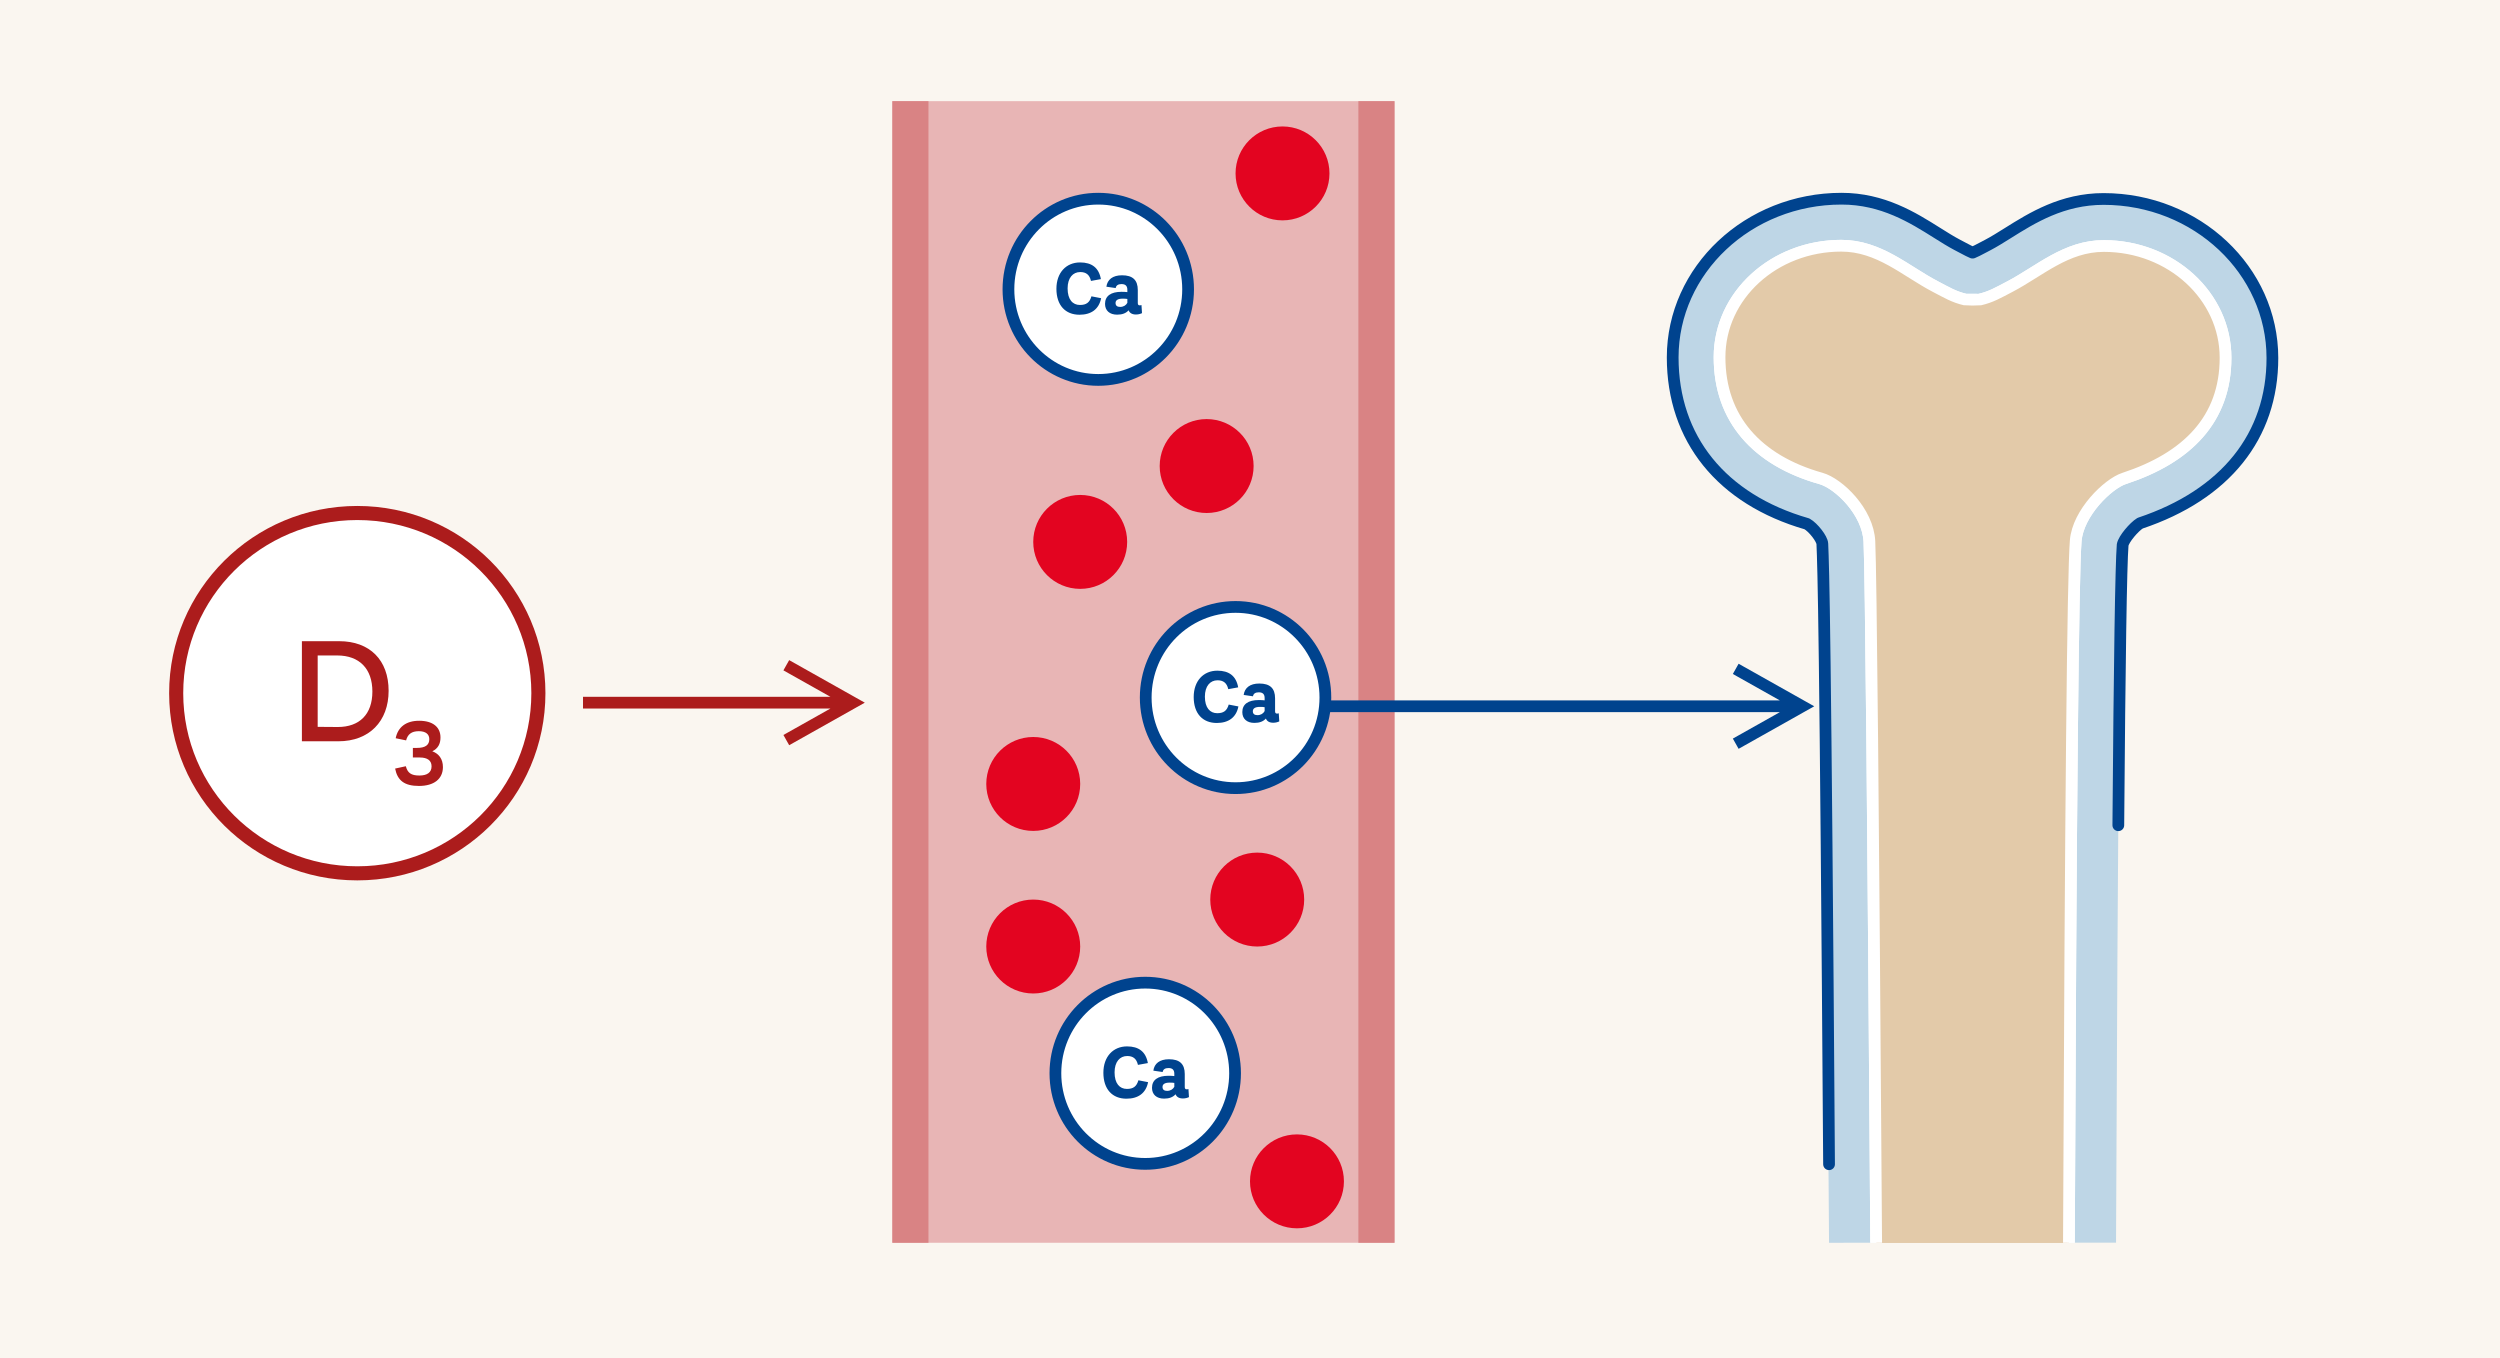
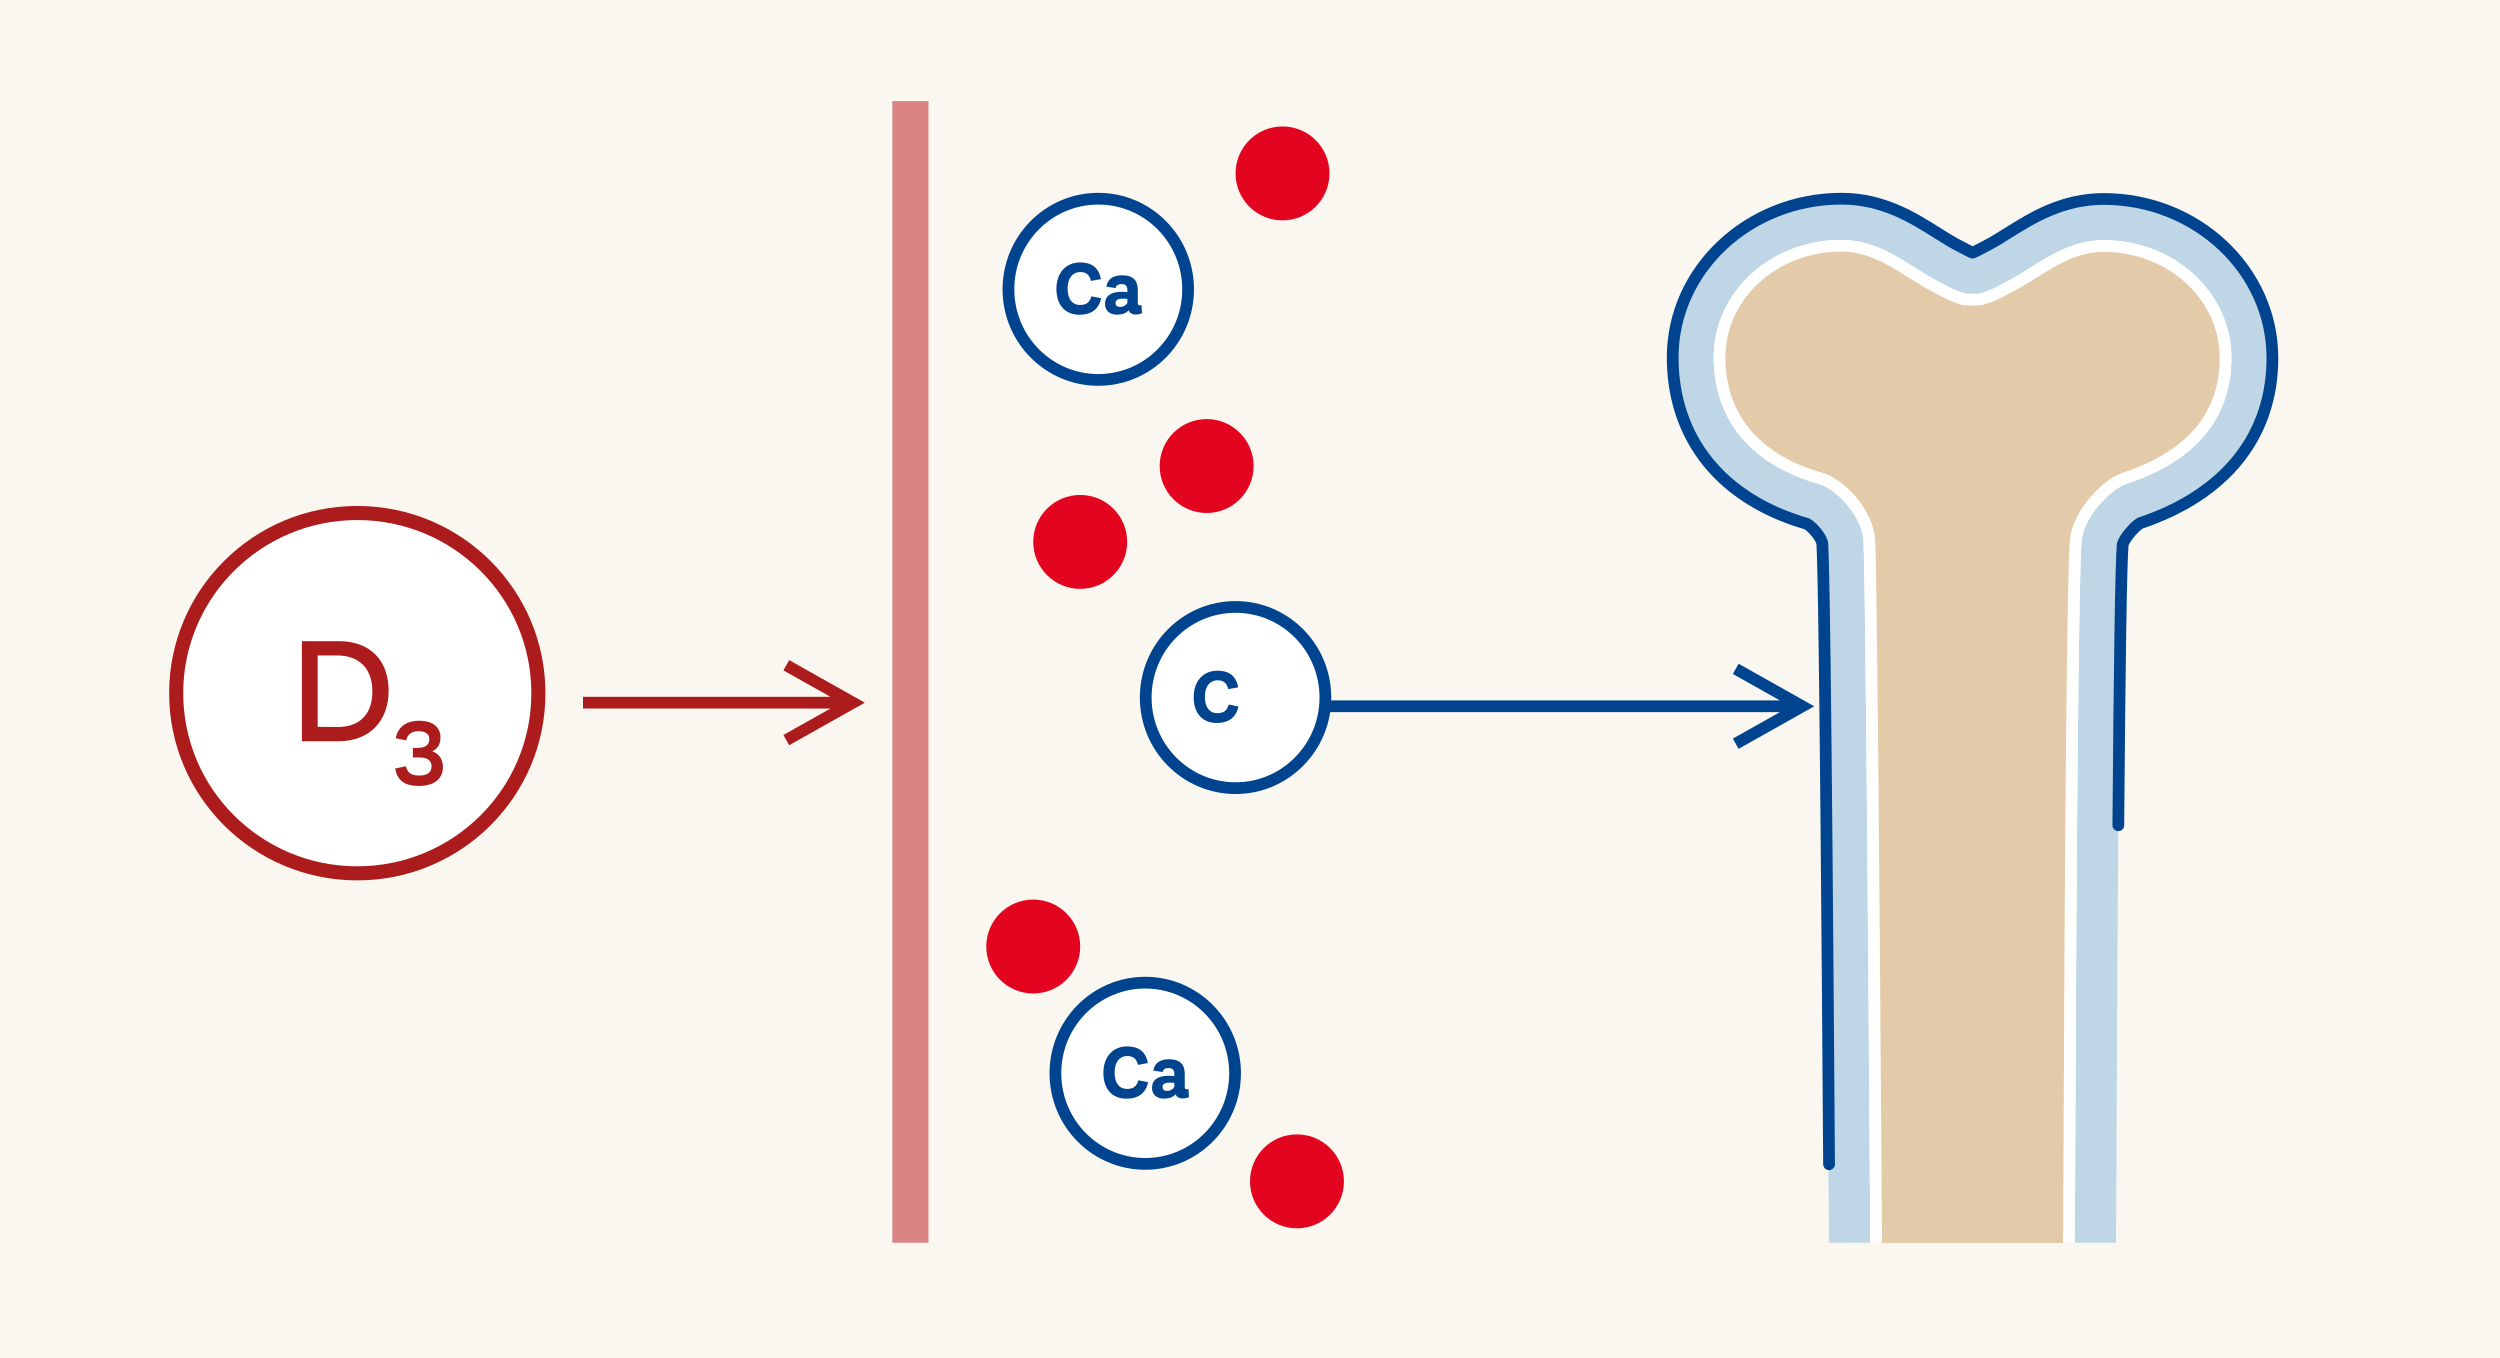
<svg xmlns="http://www.w3.org/2000/svg" width="692px" height="376px" viewBox="0 0 692 376" version="1.1">
  <title>QUESU-7843_05</title>
  <g id="QUESU-7843_05" stroke="none" stroke-width="1" fill="none" fill-rule="evenodd">
    <g id="Group-13">
      <rect id="Rectangle" fill="#FAF6F0" x="0" y="0" width="692" height="376" />
      <g id="Group-2" transform="translate(48.766, 28)">
        <g id="Group-5" transform="translate(414.234, 27)">
          <path d="M43.28,289 C42.27,141.074 41.712,102.144 41.423,95.532 C41.362,94.14 38.91,90.99 37.16,90.003 C13.537,83.193 0,66.425 0,43.941 C0,19.712 20.962,0 46.726,0 C58.161,0 66.51,5.253 73.219,9.475 C75.174,10.704 77.019,11.865 78.73,12.762 L80.142,13.507 C81.613,14.289 82.38,14.687 82.976,14.927 L83.044,14.927 C83.683,14.675 84.501,14.254 86.1,13.409 L87.267,12.793 C88.977,11.898 90.811,10.746 92.756,9.528 C99.473,5.317 107.832,0.077 119.272,0.077 C145.038,0.077 166,19.826 166,44.099 C166,65.71 153.001,81.93 129.387,89.816 C127.702,90.845 124.829,94.224 124.551,95.83 C123.818,105.013 123.199,170.014 122.718,288.963" id="Stroke-1" fill="#BED6E6" />
          <path d="M56.323,289 C55.491,167.371 54.867,104.426 54.45,94.915 C54.087,86.61 45.898,78.806 41.048,77.44 C23.347,72.454 12.969,60.943 12.969,43.863 C12.969,26.784 28.056,13.018 46.665,13.018 C57.124,13.018 64.471,20.015 72.652,24.296 C75.964,26.028 77.857,27.184 80.923,27.905 C81.179,27.965 84.782,27.973 85.019,27.918 C88.103,27.203 90.015,26.07 93.349,24.326 C101.53,20.045 108.877,13.094 119.335,13.094 C137.947,13.094 153.031,26.942 153.031,44.022 C153.031,61.101 142.35,71.743 124.952,77.44 C120.465,78.908 112.178,86.975 111.561,94.672 C110.796,104.221 110.168,167.247 109.678,289" id="Stroke-3" stroke="#FFFFFF" stroke-width="3.25" fill="#E3CAA9" stroke-linejoin="round" />
        </g>
        <g id="Group-5-Copy" transform="translate(414.234, 27)" stroke-linejoin="round" stroke-width="3.25">
          <path d="M43.28,267.261 C42.27,119.335 41.712,102.144 41.423,95.532 C41.362,94.14 38.91,90.99 37.16,90.003 C13.537,83.193 0,66.425 0,43.941 C0,19.712 20.962,0 46.726,0 C58.161,0 66.51,5.253 73.219,9.475 C75.174,10.704 77.019,11.865 78.73,12.762 L80.142,13.507 C81.613,14.289 82.38,14.687 82.976,14.927 L83.044,14.927 C83.683,14.675 84.501,14.254 86.1,13.409 L87.267,12.793 C88.977,11.898 90.811,10.746 92.756,9.528 C99.473,5.317 107.832,0.077 119.272,0.077 C145.038,0.077 166,19.826 166,44.099 C166,65.71 153.001,81.93 129.387,89.816 C127.702,90.845 124.829,94.224 124.551,95.83 C124.107,101.387 123.705,127.391 123.351,173.425" id="Stroke-1" stroke="#00438E" stroke-linecap="round" />
          <path d="M56.323,289 C55.491,167.371 54.867,104.426 54.45,94.915 C54.087,86.61 45.898,78.806 41.048,77.44 C23.347,72.454 12.969,60.943 12.969,43.863 C12.969,26.784 28.056,13.018 46.665,13.018 C57.124,13.018 64.471,20.015 72.652,24.296 C75.964,26.028 77.857,27.184 80.923,27.905 C81.179,27.965 84.782,27.973 85.019,27.918 C88.103,27.203 90.015,26.07 93.349,24.326 C101.53,20.045 108.877,13.094 119.335,13.094 C137.947,13.094 153.031,26.942 153.031,44.022 C153.031,61.101 142.35,71.743 124.952,77.44 C120.465,78.908 112.178,86.975 111.561,94.672 C110.796,104.221 110.168,167.247 109.678,289" id="Stroke-3" stroke="#FFFFFF" fill="#E3CAA9" />
        </g>
-         <rect id="Rectangle-Copy-2" fill="#E8B5B5" x="198.234" y="0" width="139" height="316" />
        <g id="Group" transform="translate(230.37, 27)">
          <g id="Optimal-kombinierte-Wirkstoffe--" fill="#FFFFFF" stroke="#00438E" stroke-width="3.25">
            <ellipse id="Oval" cx="24.865" cy="25.081" rx="24.865" ry="25.081" />
          </g>
          <g id="Ca" transform="translate(13.279, 17.642)" fill="#00438E" fill-rule="nonzero">
            <path d="M6.386,14.477 C9.651,14.477 11.773,12.938 12.376,9.901 L9.693,9.381 C9.194,11.128 8.237,11.773 6.51,11.773 C4.493,11.773 3.099,10.254 3.099,7.197 C3.099,4.243 4.576,2.662 6.594,2.662 C8.174,2.662 9.173,3.37 9.568,5.117 L12.314,4.618 C11.752,1.477 9.797,0 6.552,0 C2.704,0 0,2.829 0,7.301 C0,11.877 2.496,14.477 6.386,14.477 Z" id="Path" />
            <path d="M23.546,11.794 C23.379,11.856 23.275,11.877 23.046,11.877 C22.693,11.877 22.526,11.69 22.526,11.211 L22.526,7.654 C22.526,4.867 21.112,3.557 18.158,3.557 C15.579,3.557 14.102,4.742 13.832,6.718 L16.411,7.093 C16.515,6.386 17.056,5.99 18.013,5.99 C19.094,5.99 19.635,6.49 19.635,7.571 L19.635,8.216 C19.136,8.154 18.637,8.133 17.992,8.133 C15.101,8.133 13.458,9.277 13.458,11.461 C13.458,13.333 14.726,14.456 16.806,14.456 C18.242,14.456 19.24,14.061 19.989,13.25 C20.259,13.998 20.966,14.414 22.006,14.414 C22.61,14.414 23.15,14.29 23.691,14.04 L23.546,11.794 Z M17.638,12.314 C16.827,12.314 16.37,11.96 16.37,11.232 C16.37,10.421 17.056,10.026 18.346,10.026 C18.886,10.026 19.323,10.046 19.635,10.109 L19.635,11.19 C19.261,11.877 18.554,12.314 17.638,12.314 Z" id="Shape" />
          </g>
        </g>
        <g id="Group-Copy" transform="translate(268.37, 140)">
          <g id="Optimal-kombinierte-Wirkstoffe--" fill="#FFFFFF" stroke="#00438E" stroke-width="3.25">
            <ellipse id="Oval" cx="24.865" cy="25.081" rx="24.865" ry="25.081" />
          </g>
          <g id="Ca" transform="translate(13.279, 17.642)" fill="#00438E" fill-rule="nonzero">
            <path d="M6.386,14.477 C9.651,14.477 11.773,12.938 12.376,9.901 L9.693,9.381 C9.194,11.128 8.237,11.773 6.51,11.773 C4.493,11.773 3.099,10.254 3.099,7.197 C3.099,4.243 4.576,2.662 6.594,2.662 C8.174,2.662 9.173,3.37 9.568,5.117 L12.314,4.618 C11.752,1.477 9.797,0 6.552,0 C2.704,0 0,2.829 0,7.301 C0,11.877 2.496,14.477 6.386,14.477 Z" id="Path" />
-             <path d="M23.546,11.794 C23.379,11.856 23.275,11.877 23.046,11.877 C22.693,11.877 22.526,11.69 22.526,11.211 L22.526,7.654 C22.526,4.867 21.112,3.557 18.158,3.557 C15.579,3.557 14.102,4.742 13.832,6.718 L16.411,7.093 C16.515,6.386 17.056,5.99 18.013,5.99 C19.094,5.99 19.635,6.49 19.635,7.571 L19.635,8.216 C19.136,8.154 18.637,8.133 17.992,8.133 C15.101,8.133 13.458,9.277 13.458,11.461 C13.458,13.333 14.726,14.456 16.806,14.456 C18.242,14.456 19.24,14.061 19.989,13.25 C20.259,13.998 20.966,14.414 22.006,14.414 C22.61,14.414 23.15,14.29 23.691,14.04 L23.546,11.794 Z M17.638,12.314 C16.827,12.314 16.37,11.96 16.37,11.232 C16.37,10.421 17.056,10.026 18.346,10.026 C18.886,10.026 19.323,10.046 19.635,10.109 L19.635,11.19 C19.261,11.877 18.554,12.314 17.638,12.314 Z" id="Shape" />
          </g>
        </g>
        <g id="Group-Copy-2" transform="translate(243.37, 244)">
          <g id="Optimal-kombinierte-Wirkstoffe--" fill="#FFFFFF" stroke="#00438E" stroke-width="3.25">
            <ellipse id="Oval" cx="24.865" cy="25.081" rx="24.865" ry="25.081" />
          </g>
          <g id="Ca" transform="translate(13.279, 17.642)" fill="#00438E" fill-rule="nonzero">
            <path d="M6.386,14.477 C9.651,14.477 11.773,12.938 12.376,9.901 L9.693,9.381 C9.194,11.128 8.237,11.773 6.51,11.773 C4.493,11.773 3.099,10.254 3.099,7.197 C3.099,4.243 4.576,2.662 6.594,2.662 C8.174,2.662 9.173,3.37 9.568,5.117 L12.314,4.618 C11.752,1.477 9.797,0 6.552,0 C2.704,0 0,2.829 0,7.301 C0,11.877 2.496,14.477 6.386,14.477 Z" id="Path" />
            <path d="M23.546,11.794 C23.379,11.856 23.275,11.877 23.046,11.877 C22.693,11.877 22.526,11.69 22.526,11.211 L22.526,7.654 C22.526,4.867 21.112,3.557 18.158,3.557 C15.579,3.557 14.102,4.742 13.832,6.718 L16.411,7.093 C16.515,6.386 17.056,5.99 18.013,5.99 C19.094,5.99 19.635,6.49 19.635,7.571 L19.635,8.216 C19.136,8.154 18.637,8.133 17.992,8.133 C15.101,8.133 13.458,9.277 13.458,11.461 C13.458,13.333 14.726,14.456 16.806,14.456 C18.242,14.456 19.24,14.061 19.989,13.25 C20.259,13.998 20.966,14.414 22.006,14.414 C22.61,14.414 23.15,14.29 23.691,14.04 L23.546,11.794 Z M17.638,12.314 C16.827,12.314 16.37,11.96 16.37,11.232 C16.37,10.421 17.056,10.026 18.346,10.026 C18.886,10.026 19.323,10.046 19.635,10.109 L19.635,11.19 C19.261,11.877 18.554,12.314 17.638,12.314 Z" id="Shape" />
          </g>
        </g>
        <rect id="Rectangle" fill="#D98384" x="198.234" y="0" width="10" height="316" />
-         <rect id="Rectangle-Copy" fill="#D98384" x="327.234" y="0" width="10" height="316" />
        <g id="Group" transform="translate(0, 114)">
          <g id="Optimal-kombinierte-Wirkstoffe--" fill="#FFFFFF" stroke="#AC1C1C" stroke-width="3.9">
            <ellipse id="Oval" cx="50.13" cy="49.87" rx="50.13" ry="49.87" />
          </g>
          <g id="D3" transform="translate(34.8, 35.481)" fill="#AC1C1C" fill-rule="nonzero">
            <path d="M10.317,0 L0,0 L0,27.706 L10.109,27.706 C18.595,27.706 24.003,22.214 24.003,13.728 C24.003,5.242 18.803,0 10.317,0 Z M9.942,23.754 L4.368,23.712 L4.368,3.952 L9.776,3.952 C15.891,3.952 19.51,7.613 19.51,13.936 C19.51,20.259 15.933,23.754 9.942,23.754 Z" id="Shape" />
            <path d="M36.098,30.476 C37.684,29.696 38.36,28.422 38.36,26.654 C38.36,23.768 36.228,22.026 32.458,22.026 C28.87,22.026 26.582,23.742 25.958,26.862 L28.844,27.46 C29.286,25.744 30.378,24.912 32.354,24.912 C34.278,24.912 35.266,25.744 35.266,27.122 C35.266,28.708 34.2,29.54 31.86,29.54 L30.716,29.54 L30.716,32.192 L32.614,32.192 C34.772,32.192 35.89,33.05 35.89,34.636 C35.89,36.326 34.694,37.184 32.51,37.184 C30.222,37.184 29.26,36.456 28.766,34.61 L25.802,35.26 C26.452,38.562 28.376,40.07 32.406,40.07 C36.592,40.07 39.036,38.094 39.036,34.844 C39.036,32.608 37.892,31.126 36.098,30.476 Z" id="Path" />
          </g>
        </g>
        <circle id="Oval" fill="#E30420" cx="285.234" cy="101" r="13" />
        <circle id="Oval-Copy" fill="#E30420" cx="250.234" cy="122" r="13" />
-         <circle id="Oval-Copy-2" fill="#E30420" cx="237.234" cy="189" r="13" />
        <circle id="Oval-Copy-4" fill="#E30420" cx="237.234" cy="234" r="13" />
-         <circle id="Oval-Copy-5" fill="#E30420" cx="299.234" cy="221" r="13" />
        <circle id="Oval-Copy-6" fill="#E30420" cx="310.234" cy="299" r="13" />
        <circle id="Oval-Copy-3" fill="#E30420" cx="306.234" cy="20" r="13" />
        <path id="Line-Copy" d="M169.677,154.725 L171.094,155.521 L188.094,165.084 L190.611,166.5 L188.094,167.916 L171.094,177.479 L169.677,178.275 L168.084,175.443 L169.5,174.646 L181.093,168.125 L112.609,168.125 L112.609,164.875 L181.093,164.875 L169.5,158.354 L168.084,157.557 L169.677,154.725 Z" fill="#AC1C1C" fill-rule="nonzero" />
        <path id="Line-Copy-2" d="M432.479,155.725 L433.896,156.521 L450.896,166.084 L453.413,167.5 L450.896,168.916 L433.896,178.479 L432.479,179.275 L430.886,176.443 L432.302,175.646 L443.895,169.125 L317.708,169.125 L317.708,165.875 L443.895,165.875 L432.302,159.354 L430.886,158.557 L432.479,155.725 Z" fill="#00438E" fill-rule="nonzero" />
      </g>
    </g>
  </g>
</svg>